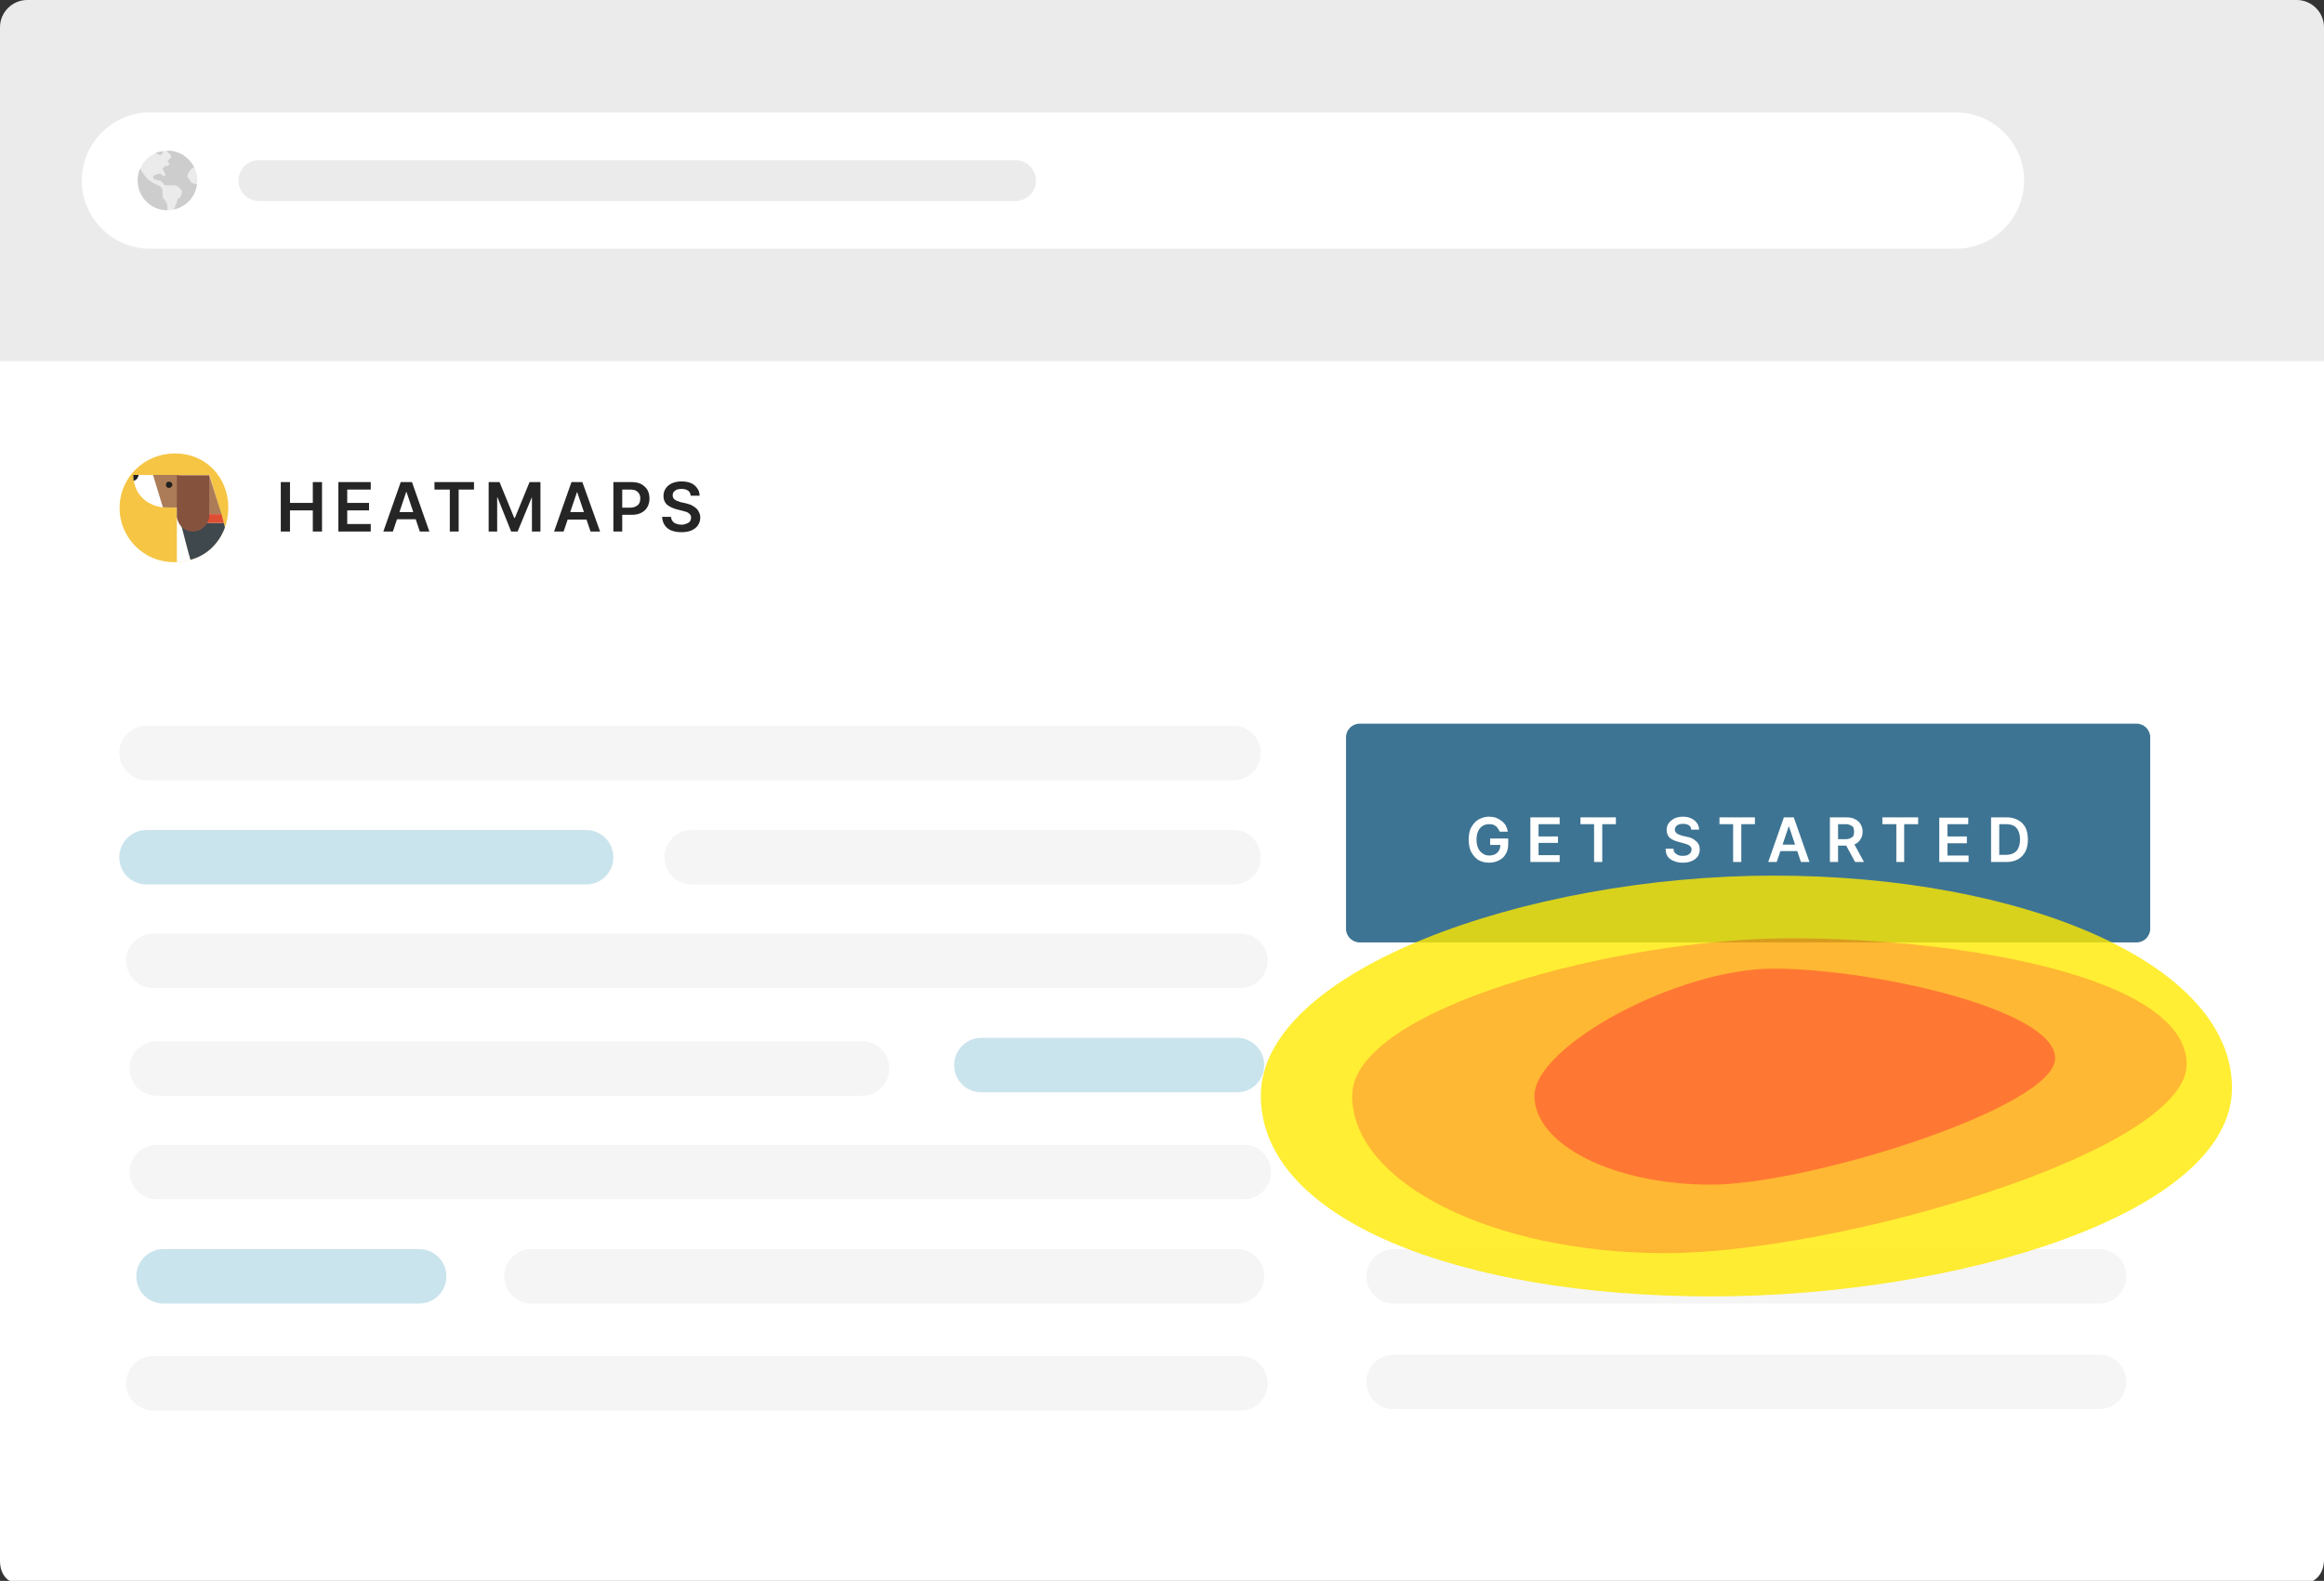
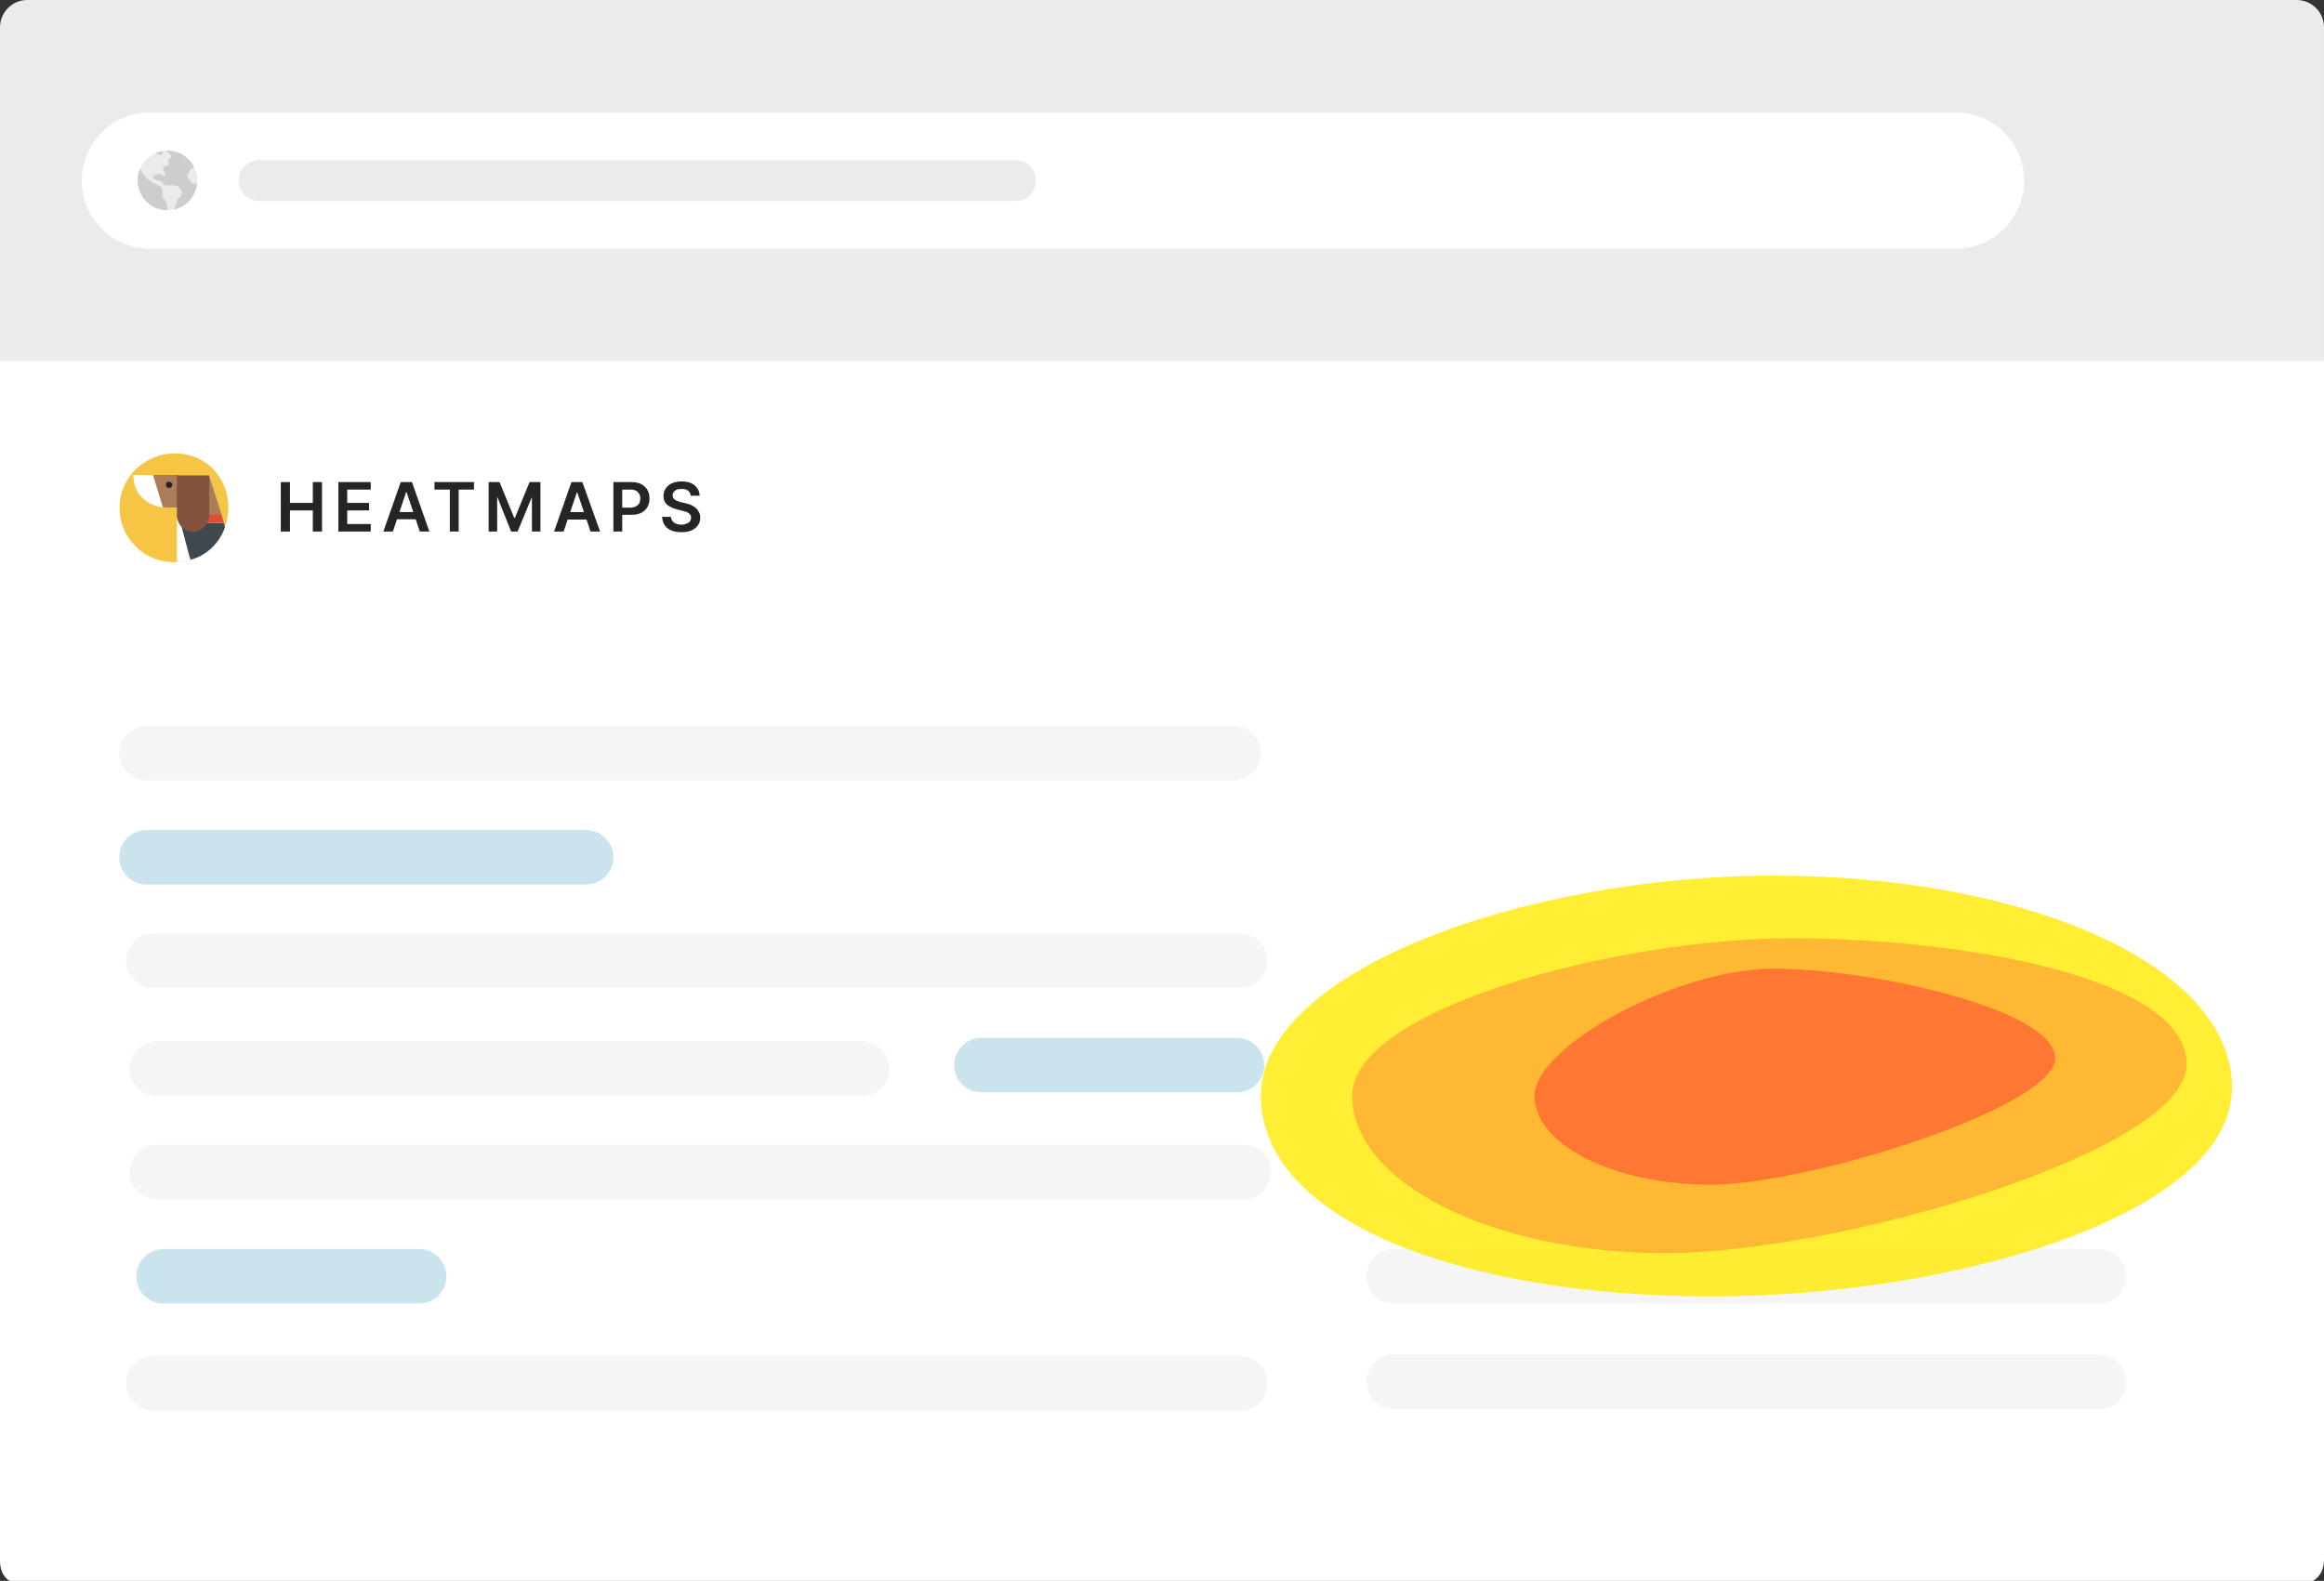
<svg xmlns="http://www.w3.org/2000/svg" version="1.2" viewBox="0 0 682 464" width="682" height="464">
  <rect x="0" y="0" width="682" height="464" fill="#333333" stroke="none" />
  <style>.a{fill:#fff}.b{fill:#cae4ed}.c{fill:#f5f5f5}.d{fill:#ebebeb}.e{fill:#cdcdcd}.f{fill:#3e7493}.g{fill:#252525}.h{fill:#f6c544}.i{fill:#3f484d}.j{fill:#ac7c58}.k{fill:#dd4e33}.l{fill:#20201e}.m{fill:#85523e}.n{fill:#ffea00}.o{fill:#ff5600}.p{fill:#ffa600}</style>
  <path class="a" d="m0 458.1c0-179.1 0-353.2 0-353.2l682 0.1c0 0 0.8 181.9 0 352.7 0 4.4-2.7 7.3-7.3 7.3-330.5 0.1-331.3 0.1-667.9 0.1-4.1-0.1-6.8-2.5-6.8-7z" />
  <path class="b" d="m35 251.6c0-4.4 3.6-8 8-8h129c4.4 0 8 3.6 8 8 0 4.5-3.6 8-8 8h-129c-4.4 0-8-3.5-8-8z" />
  <path class="b" d="m280 312.6c0-4.4 3.6-8 8-8h75c4.4 0 8 3.6 8 8 0 4.5-3.6 8-8 8h-75c-4.4 0-8-3.5-8-8z" />
  <path class="b" d="m40 374.6c0-4.4 3.6-8 8-8h75c4.4 0 8 3.6 8 8 0 4.5-3.6 8-8 8h-75c-4.4 0-8-3.5-8-8z" />
-   <path class="c" d="m195 251.6c0-4.4 3.6-8 8-8h159c4.4 0 8 3.6 8 8 0 4.5-3.6 8-8 8h-159c-4.4 0-8-3.5-8-8z" />
  <path class="c" d="m38 313.6c0-4.4 3.6-8 8-8h207c4.4 0 8 3.6 8 8 0 4.5-3.6 8-8 8h-207c-4.4 0-8-3.5-8-8z" />
-   <path class="c" d="m148 374.6c0-4.4 3.6-8 8-8h207c4.4 0 8 3.6 8 8 0 4.5-3.6 8-8 8h-207c-4.4 0-8-3.5-8-8z" />
  <path class="d" d="m0 8c0-4.4 3.6-8 8-8h666c4.4 0 8 3.6 8 8v98h-682z" />
  <path class="a" d="m44 33h530c11 0 20 9 20 20 0 11-9 20-20 20h-530c-11 0-20-9-20-20 0-11 9-20 20-20z" />
  <path class="d" d="m76 47h222c3.3 0 6 2.7 6 6 0 3.3-2.7 6-6 6h-222c-3.3 0-6-2.7-6-6 0-3.3 2.7-6 6-6z" />
  <path class="d" d="m49.1 61.7c-4.8 0-8.7-3.9-8.7-8.7 0-4.8 3.9-8.8 8.7-8.8 4.9 0 8.8 4 8.8 8.8 0 4.8-3.9 8.7-8.8 8.7z" />
  <path fill-rule="evenodd" class="e" d="m52.2 58.4q0.3-0.2 0.6-0.5c0.3-0.3 0.6-1 0.6-1.5 0-0.3-0.2-0.7-0.4-0.9l-0.6-0.6c-0.3-0.3-0.7-0.5-1.1-0.5h-2.9c-0.2-0.1-0.4-0.4-0.6-0.7-0.3-0.3-0.6-0.7-0.8-0.7q-0.7 0-1.4-0.3l-0.5-0.2q-0.2-0.2-0.2-0.5c0-0.2 0.1-0.5 0.3-0.5l1.4-0.5h0.2c0.2 0 0.4 0 0.5 0.1l0.4 0.4q0.1 0.1 0.2 0.1h0.3c0.3 0 0.4-0.3 0.3-0.5l-0.7-1.4q0 0 0-0.1 0 0-0.1-0.1 0-0.1 0.2-0.2l0.4-0.4q0.1-0.2 0.2-0.2h0.4c0.1 0 0.3 0 0.3 0l0.4-0.4c0.1-0.1 0.1-0.4 0-0.5l-0.3-0.2c-0.1-0.1-0.1-0.4 0-0.5l0.5-0.5 0.2-0.2c0.3-0.2 0.3-0.7 0-1l-1.1-1.1q0.1-0.1 0.2-0.1c3.5 0 6.4 2 7.9 4.9l-0.6 0.3c-0.1 0.1-0.3 0.1-0.4 0.3l-0.8 1.3c-0.1 0.2-0.2 0.4-0.2 0.6 0 0.2 0.1 0.4 0.2 0.6l0.8 1.2q0.2 0.3 0.6 0.4l1.2 0.3c-0.5 3.7-3.2 6.6-6.8 7.4l0.8-1.9c0.1-0.3 0.1-0.5 0.2-0.7q0-0.3 0.2-0.5zm-11.8-5.4c0-1.2 0.2-2.4 0.7-3.5 0.4 0.7 1 1.6 1.5 2.2 0.1 0.2 0.5 0.7 0.8 0.9 0.4 0.4 0.9 0.7 1.4 1 0.6 0.3 1.5 0.8 2.2 1.1 0.4 0.3 0.7 0.8 0.7 1.3v1.4q0 0.6 0.4 1c0.7 0.7 1.1 1.7 1 2.3v1c-4.8 0-8.7-3.9-8.7-8.7zm7.3-8.6v0.4c0 0.5-0.6 0.8-1.1 0.6l-0.9-0.5q1-0.4 2-0.5z" />
-   <path class="f" d="m395 216.4c0-2.2 1.8-4 4-4h228c2.2 0 4 1.8 4 4v56.2c0 2.2-1.8 4-4 4h-228c-2.2 0-4-1.8-4-4z" />
  <path class="a" d="m442.5 244.1h-2.4q-0.2-0.5-0.5-0.9-0.3-0.5-0.6-0.7-0.4-0.3-0.9-0.5-0.5-0.1-1.1-0.1-1.1 0-1.9 0.5-0.8 0.5-1.3 1.5-0.5 1.1-0.5 2.5 0 1.5 0.5 2.6 0.5 1 1.3 1.5 0.8 0.6 1.9 0.6 1 0 1.8-0.4 0.7-0.4 1.1-1.1 0.4-0.7 0.4-1.7l0.5 0.1h-3.5v-1.9h5.3v1.6q0 1.7-0.7 2.9-0.7 1.3-2 1.9-1.3 0.7-2.9 0.7-1.8 0-3.2-0.8-1.3-0.9-2.1-2.4-0.7-1.5-0.7-3.5 0-1.6 0.4-2.9 0.5-1.2 1.3-2.1 0.8-0.9 1.9-1.3 1.1-0.5 2.4-0.5 1 0 2 0.3 0.9 0.4 1.6 0.9 0.8 0.6 1.3 1.4 0.4 0.8 0.6 1.8zm15.2 8.9h-8.6v-13.1h8.6v2h-6.2v3.6h5.7v1.9h-5.7v3.6h6.2zm10.1-11.1h-4v-2h10.4v2h-4v11.1h-2.4zm30.8 1.6h-2.3q0-0.8-0.7-1.3-0.7-0.4-1.7-0.4-0.8 0-1.3 0.2-0.5 0.2-0.8 0.6-0.3 0.4-0.3 0.9 0 0.4 0.2 0.7 0.2 0.3 0.5 0.5 0.3 0.2 0.7 0.3 0.4 0.2 0.8 0.3l1.3 0.3q0.7 0.1 1.4 0.4 0.7 0.3 1.2 0.8 0.6 0.4 0.9 1.1 0.3 0.6 0.3 1.4 0 1.2-0.6 2.1-0.6 0.8-1.7 1.3-1.1 0.5-2.7 0.5-1.5 0-2.6-0.5-1.1-0.4-1.8-1.3-0.6-0.9-0.6-2.3h2.3q0 0.7 0.4 1.2 0.4 0.4 1 0.7 0.6 0.2 1.3 0.2 0.8 0 1.4-0.2 0.6-0.3 0.9-0.7 0.3-0.4 0.3-1 0-0.5-0.3-0.8-0.3-0.4-0.8-0.6-0.5-0.2-1.2-0.4l-1.5-0.4q-1.6-0.4-2.6-1.2-0.9-0.9-0.9-2.3 0-1.2 0.6-2 0.7-0.9 1.7-1.4 1.1-0.5 2.5-0.5 1.4 0 2.4 0.5 1.1 0.5 1.7 1.4 0.6 0.8 0.6 1.9zm10-1.6h-4v-2h10.4v2h-4v11.1h-2.4zm16.3 0.7l-3.5 10.4h-2.5l4.6-13.1h2.9l4.6 13.1h-2.5l-3.5-10.4zm-3.4 7.2v-1.9h6.9v1.9zm17.9 3.2h-2.4v-13.1h4.9q1.6 0 2.6 0.6 1 0.5 1.5 1.4 0.6 1 0.6 2.2 0 1.3-0.6 2.2-0.5 0.9-1.5 1.4-1.1 0.5-2.6 0.5h-3.5v-1.9h3.2q0.9 0 1.4-0.3 0.6-0.2 0.9-0.7 0.2-0.5 0.2-1.2 0-0.7-0.2-1.2-0.3-0.5-0.9-0.7-0.5-0.3-1.4-0.3h-2.2zm1.8-5.9h2.6l3.2 5.9h-2.6zm15.3-5.2h-4.1v-2h10.5v2h-4.1v11.1h-2.3zm21.2 11.1h-8.6v-13h8.5v1.9h-6.1v3.6h5.7v2h-5.7v3.6h6.2zm11.1 0h-4.5v-13.1h4.6q1.9 0 3.3 0.8 1.4 0.7 2.2 2.2 0.7 1.5 0.7 3.5 0 2-0.7 3.5-0.8 1.5-2.2 2.3-1.4 0.8-3.4 0.8zm-2.1-11.1v9h2q1.3 0 2.2-0.5 1-0.5 1.4-1.5 0.5-1 0.5-2.5 0-1.5-0.5-2.5-0.4-1-1.3-1.5-0.9-0.5-2.3-0.5z" />
  <path class="g" d="m85.1 156h-2.7v-14.5h2.7v6.1h6.7v-6.1h2.7v14.5h-2.7v-6.2h-6.7zm23.7 0h-9.5v-14.5h9.5v2.2h-6.9v3.9h6.4v2.2h-6.4v4h6.9zm10.4-11.6l-3.9 11.6h-2.8l5.1-14.5h3.3l5.1 14.5h-2.8l-3.9-11.6zm-3.8 8v-2.1h7.7v2.1zm16.6-8.7h-4.5v-2.2h11.6v2.2h-4.5v12.3h-2.6zm11.4 12.3v-14.5h3.2l4.3 10.5h0.2l4.3-10.5h3.2v14.5h-2.5v-9.9h-0.1l-4.1 9.9h-1.9l-4-10h-0.1v10zm25.9-11.5l-3.9 11.5h-2.8l5.1-14.5h3.2l5.2 14.5h-2.8l-3.9-11.5zm-3.8 8v-2.2h7.7v2.2zm17.1 3.5h-2.6v-14.5h5.4q1.7 0 2.8 0.6 1.2 0.7 1.8 1.7 0.6 1.1 0.6 2.5 0 1.4-0.6 2.5-0.6 1.1-1.8 1.7-1.1 0.6-2.8 0.6h-3.6v-2.1h3.2q1 0 1.6-0.4 0.7-0.3 1-0.9 0.3-0.6 0.3-1.4 0-0.8-0.3-1.3-0.3-0.6-1-1-0.6-0.3-1.6-0.3h-2.4zm22.7-10.5h-2.6q-0.1-1-0.8-1.5-0.7-0.5-1.9-0.5-0.8 0-1.4 0.2-0.6 0.3-0.9 0.7-0.3 0.4-0.3 1 0 0.4 0.2 0.8 0.2 0.3 0.5 0.5 0.4 0.3 0.9 0.4 0.4 0.2 0.8 0.3l1.4 0.3q0.8 0.2 1.6 0.5 0.8 0.4 1.4 0.9 0.6 0.5 0.9 1.2 0.4 0.7 0.4 1.6 0 1.3-0.7 2.3-0.6 0.9-1.9 1.5-1.2 0.5-2.9 0.5-1.7 0-3-0.5-1.2-0.5-1.9-1.5-0.7-1-0.8-2.5h2.6q0.1 0.8 0.5 1.3 0.4 0.5 1 0.7 0.7 0.3 1.5 0.3 0.9 0 1.5-0.3 0.7-0.2 1.1-0.7 0.3-0.5 0.3-1.1 0-0.6-0.3-0.9-0.3-0.4-0.9-0.7-0.6-0.2-1.4-0.4l-1.6-0.4q-1.8-0.5-2.9-1.4-1-1-1-2.5 0-1.3 0.7-2.3 0.7-1 1.9-1.5 1.2-0.5 2.7-0.5 1.6 0 2.8 0.5 1.1 0.5 1.8 1.5 0.7 0.9 0.7 2.2z" />
  <path class="h" d="m51 133.1c9.8-0.2 15.9 7.5 16 15.5 0.1 10.1-7.4 16.3-15.6 16.4-9.8 0.1-16.3-7.8-16.3-15.7-0.1-9.4 7.5-16.1 15.9-16.2z" />
  <path class="a" d="m51.9 165c0 0 0-16 0-16l-4.2-0.1c0 0-8.3-0.6-8.6-9.5l22.4 0.1 4.5 15.3c0 0-3.5 9.7-14.1 10.2z" />
  <path class="i" d="m55.9 164.3c-0.1 0-2.9-10.9-2.9-10.9l12.7 0.1 0.3 1.3c0 0-2.2 7.4-10.1 9.5z" />
  <path class="j" d="m61.4 139.5l3.6 11.4-5.2 0.1" />
  <path class="k" d="m60.2 153.5l-0.2-2.6h5l0.7 2.6z" />
  <path class="j" d="m52.5 139.4l-0.3 9.6-4.4-0.1-2.9-9.5z" />
-   <path class="l" d="m39.1 139.4h1.6c-0.4 1.7-1.5 1.7-1.5 1.7z" />
  <path class="m" d="m51.9 139.5h9.5v12.5c0 0-0.9 4-4.8 4-4.1 0-4.7-4.2-4.7-4.2 0-0.1 0-12.3 0-12.3z" />
  <path class="l" d="m48.7 142.3c0 0 0-1 0.9-0.9 0.9 0 1 0.9 1 0.9 0 0-0.2 0.9-1 0.9-0.9 0-0.9-0.9-0.9-0.9z" />
  <path class="c" d="m35 221c0-4.4 3.6-8 8-8h319c4.4 0 8 3.6 8 8 0 4.4-3.6 8-8 8h-319c-4.4 0-8-3.6-8-8z" />
  <path class="c" d="m37 282c0-4.4 3.6-8 8-8h319c4.4 0 8 3.6 8 8 0 4.4-3.6 8-8 8h-319c-4.4 0-8-3.6-8-8z" />
  <path class="c" d="m38 344c0-4.4 3.6-8 8-8h319c4.4 0 8 3.6 8 8 0 4.4-3.6 8-8 8h-319c-4.4 0-8-3.6-8-8z" />
  <path class="c" d="m37 406c0-4.4 3.6-8 8-8h319c4.4 0 8 3.6 8 8 0 4.4-3.6 8-8 8h-319c-4.4 0-8-3.6-8-8z" />
  <path class="c" d="m401 405.6c0-4.4 3.6-8 8-8h207c4.4 0 8 3.6 8 8 0 4.5-3.6 8-8 8h-207c-4.4 0-8-3.5-8-8z" />
  <path class="c" d="m401 374.6c0-4.4 3.6-8 8-8h207c4.4 0 8 3.6 8 8 0 4.5-3.6 8-8 8h-207c-4.4 0-8-3.5-8-8z" />
  <g style="opacity:.8">
    <path fill-rule="evenodd" class="n" d="m370 321.6c0-36.6 77.6-64.6 150.5-64.6 73 0 134.5 25.7 134.5 62.3 0 36.7-79.9 61.2-152.9 61.2-72.9 0-132.1-22.2-132.1-58.9z" />
    <path class="o" d="m451 448" />
    <path fill-rule="evenodd" class="p" d="m396.8 321.6c0-25.5 77.9-46.2 128.7-46.2 50.8 0 116.2 11.5 116.2 37 0 25.5-102.2 55.4-153 55.4-50.8 0-91.9-20.7-91.9-46.2z" />
    <path fill-rule="evenodd" class="o" d="m450.3 321.6c0-14.4 41.6-37.3 70.2-37.3 28.7 0 82.6 11.9 82.6 26.3 0 14.4-72.3 37.1-101 37.1-28.6 0-51.8-11.7-51.8-26.1z" />
  </g>
</svg>